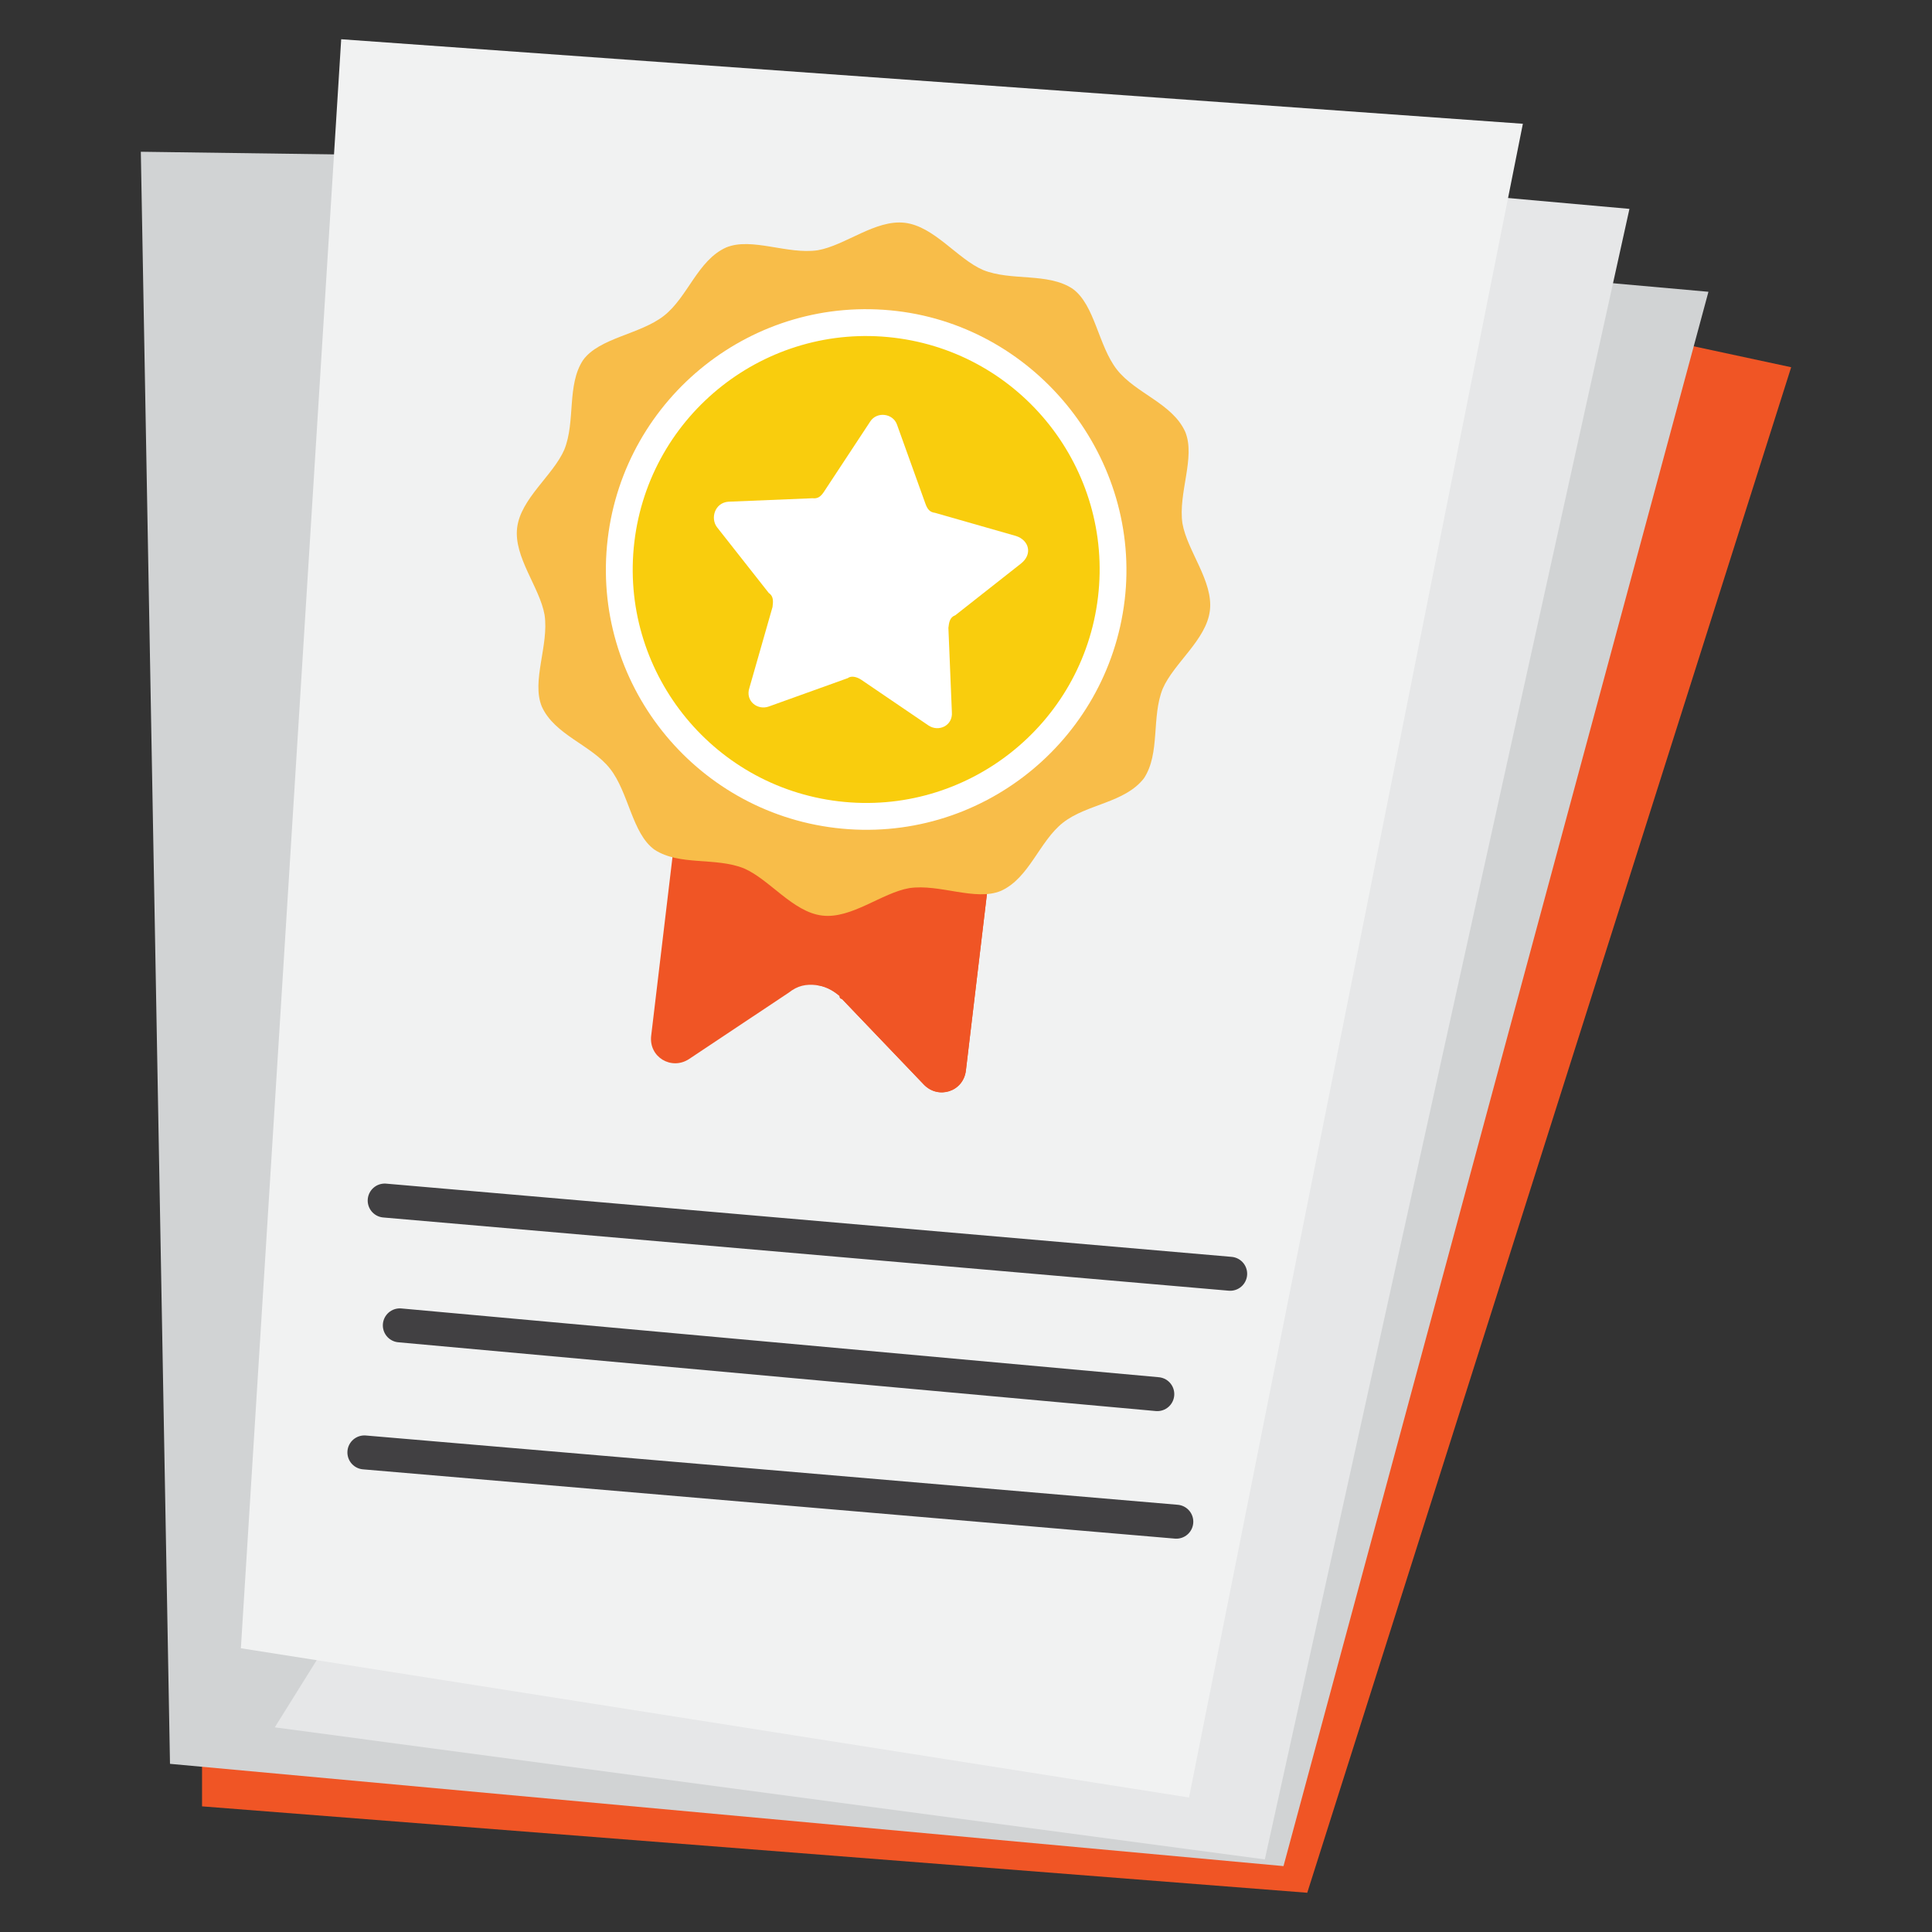
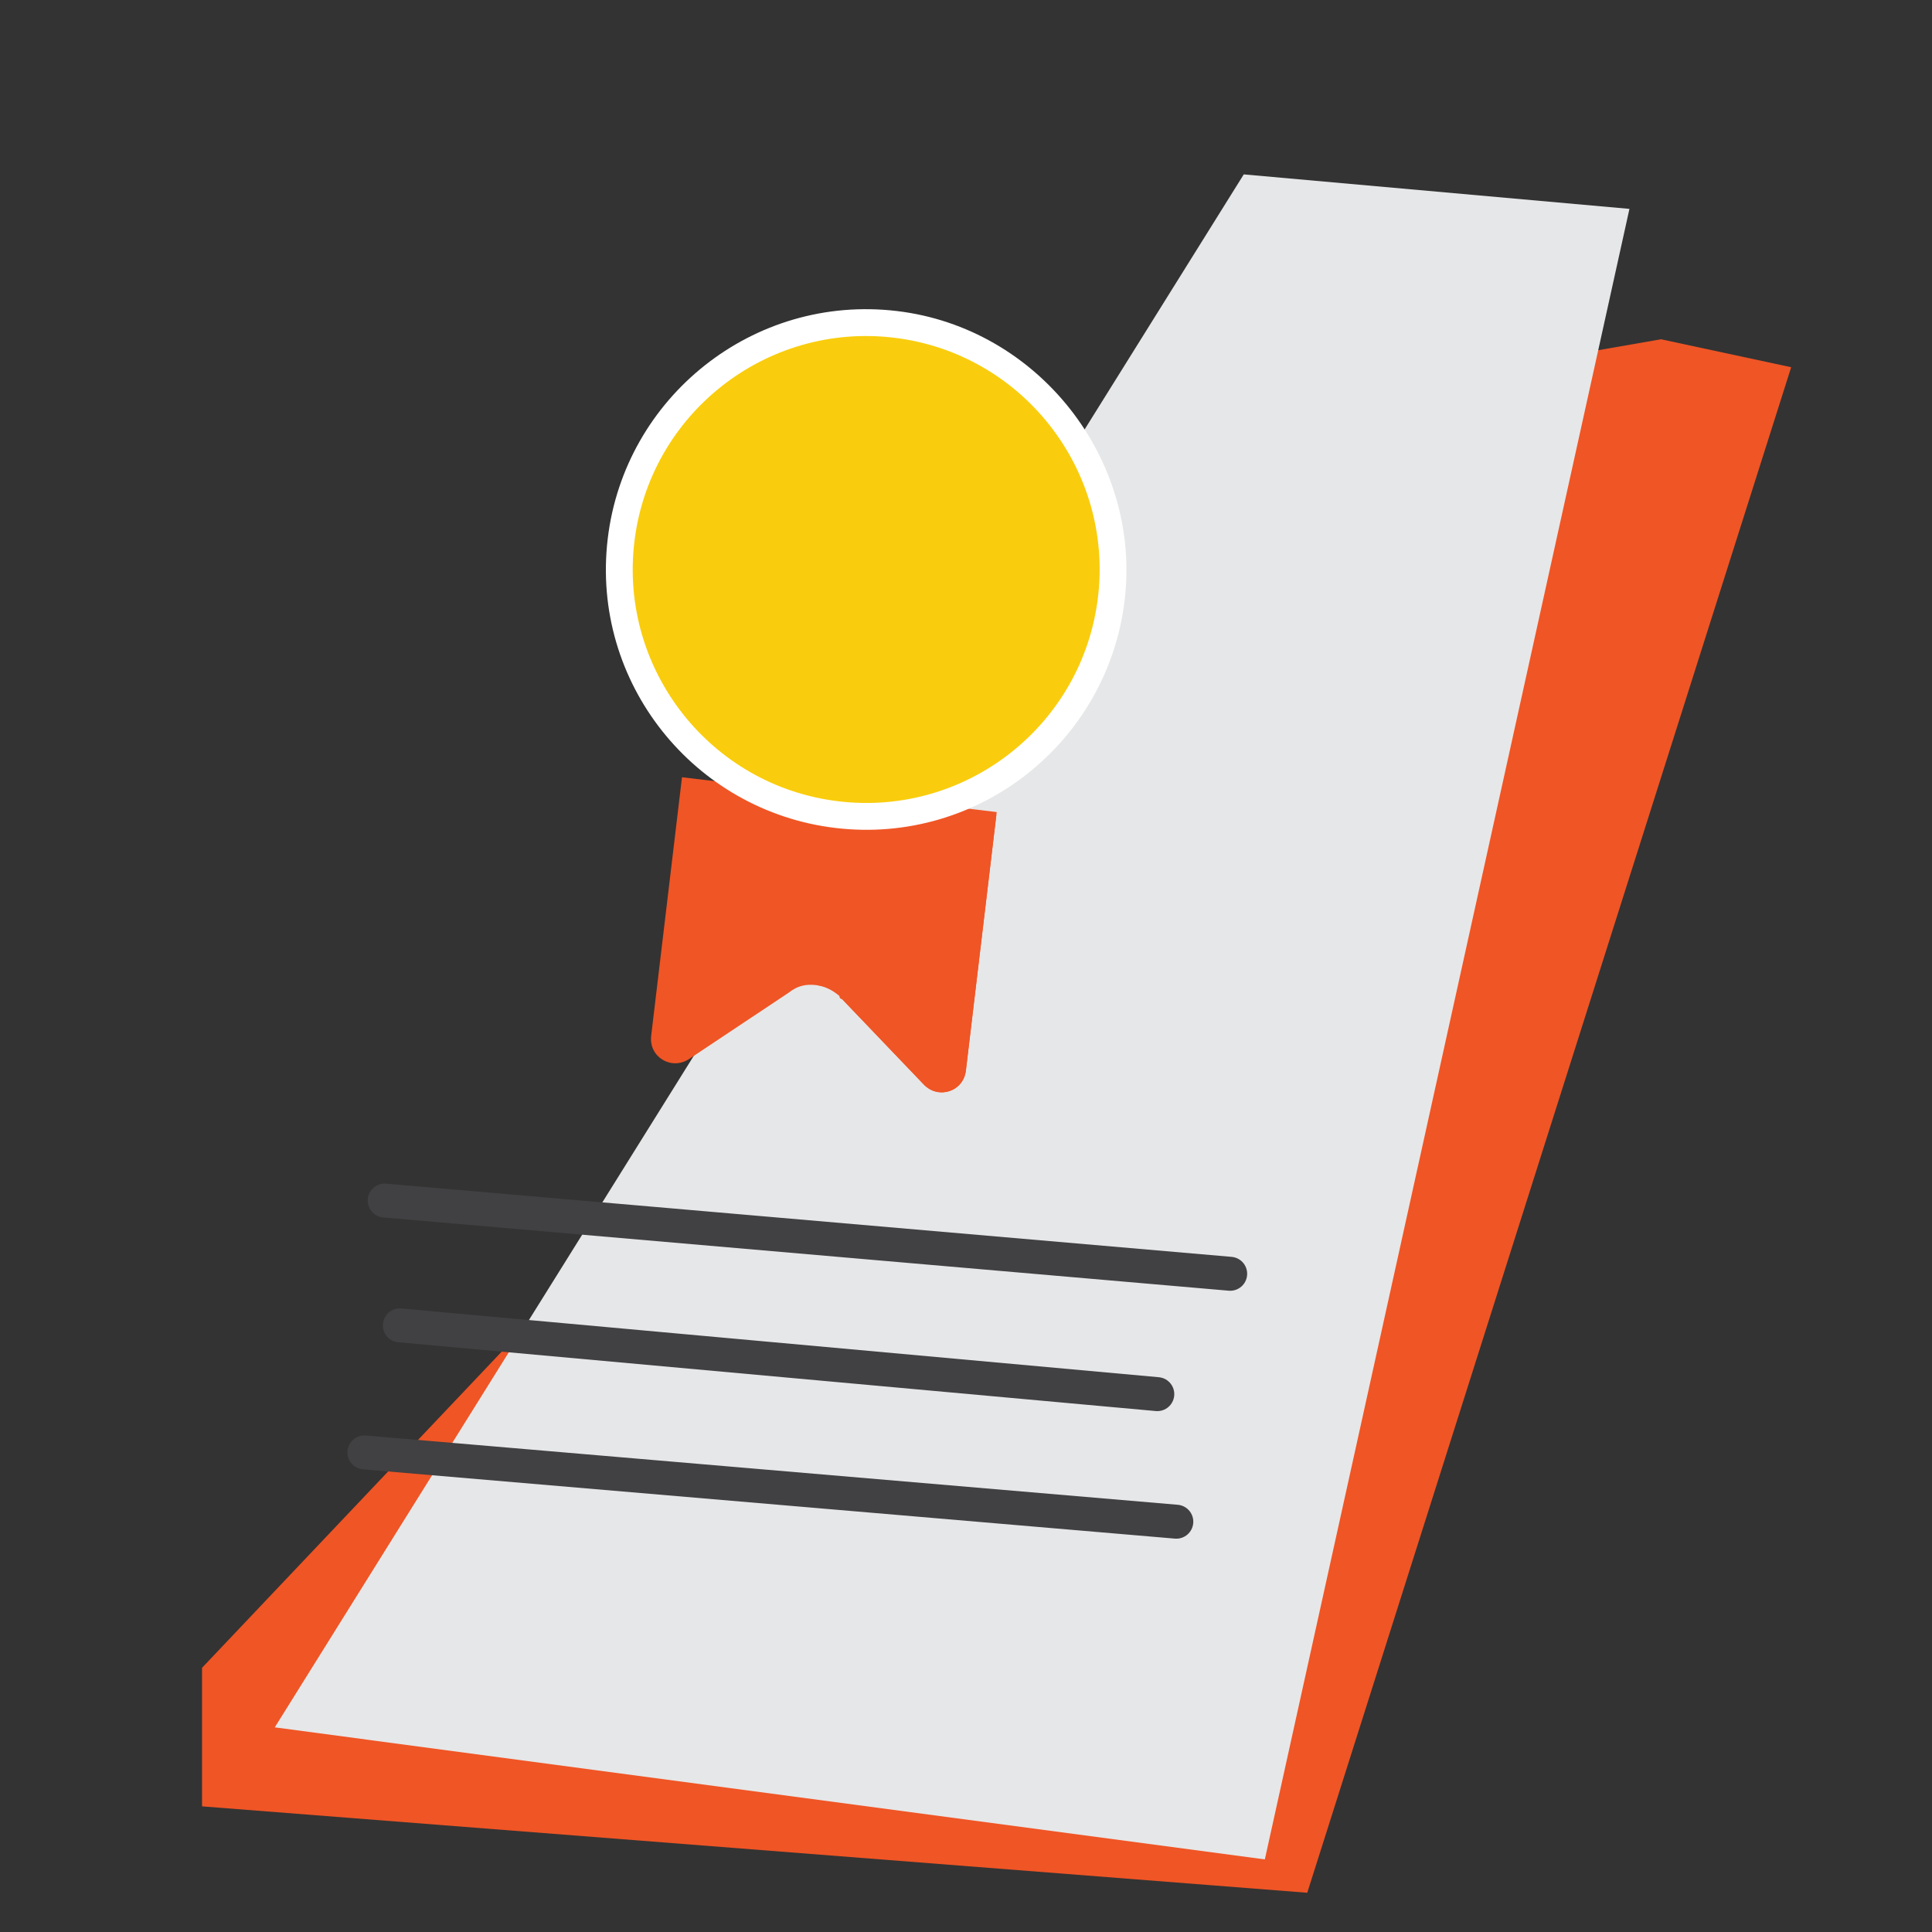
<svg xmlns="http://www.w3.org/2000/svg" id="Layer_1" data-name="Layer 1" viewBox="0 0 1024 1024">
  <rect x="0" y="0" width="1024" height="1024" fill="#333333" stroke="none" />
  <defs>
    <style>
      .cls-1 {
        fill: none;
        stroke: #414042;
        stroke-linecap: round;
        stroke-miterlimit: 10;
        stroke-width: 18px;
      }

      .cls-2 {
        fill: #f8bd49;
      }

      .cls-2, .cls-3, .cls-4, .cls-5, .cls-6, .cls-7, .cls-8 {
        stroke-width: 0px;
      }

      .cls-3 {
        fill: #f9cd0d;
      }

      .cls-4 {
        fill: #d1d3d4;
      }

      .cls-5 {
        fill: #f05525;
      }

      .cls-6 {
        fill: #e6e7e8;
      }

      .cls-7 {
        fill: #fff;
      }

      .cls-8 {
        fill: #f1f2f2;
      }
    </style>
  </defs>
  <g>
    <polygon class="cls-5" points="880.36 179.82 949.36 194.64 692.87 1003.2 107.09 957.41 107.09 883.97 753.48 201.93 880.36 179.82" />
-     <polygon class="cls-4" points="74.64 80.43 375.05 84.55 460.14 114.86 905.51 154.65 680.28 989.07 90.1 934.87 74.64 80.43" />
    <polygon class="cls-6" points="659.22 92.43 863.64 110.71 670.39 985.52 145.63 915.54 659.22 92.43" />
-     <polygon class="cls-8" points="180.84 20.8 807.15 65.6 630.21 952.71 127.67 873.61 180.84 20.8" />
  </g>
  <line class="cls-1" x1="203.89" y1="636.32" x2="652.02" y2="675.13" />
  <line class="cls-1" x1="211.91" y1="702.47" x2="613.39" y2="738.92" />
  <line class="cls-1" x1="193.13" y1="769.81" x2="623.47" y2="806.53" />
  <path class="cls-5" d="M528.27,430.41l-16.33,136.99c-1.35,11.3-14.73,15.43-22.36,7.36l-43.3-45.27s-1.41-.17-1.24-1.58c-3.9-3.33-7.97-5.25-12.2-5.75-5.65-.67-10.05.23-14.8,3.97l-52.9,35.23c-9.32,6.05-21.35-1.11-20-12.41l16.33-136.99,166.64,19.87.17-1.41Z" />
  <path class="cls-5" d="M528.27,430.41l-16.33,136.99c-1.35,11.3-14.73,15.43-22.36,7.36l-43.3-45.27s-1.41-.17-1.24-1.58c-3.9-3.33-7.97-5.25-12.2-5.75l12.12-101.68,83.32,9.93Z" />
-   <path class="cls-2" d="M616.28,364.99c-6.09,15.03-1.22,34.23-9.96,47.51-10.16,13.11-30.26,13.58-42.91,23.53-12.64,9.95-17.83,29.39-32.96,36.18-13.55,5.55-32.48-3.87-48.52-1.49-14.63,2.55-30.6,16.4-46.14,14.55-15.53-1.85-27.8-19.07-41.42-24.99-15.03-6.09-34.23-1.22-47.51-9.96-11.87-8.58-13.58-30.26-23.53-42.91-9.95-12.64-29.39-17.83-36.18-32.96-5.55-13.55,3.87-32.48,1.49-48.52-2.55-14.63-16.4-30.6-14.55-46.14,1.85-15.53,19.07-27.8,24.99-41.42,6.09-15.03,1.22-34.23,9.96-47.51,8.58-11.87,30.26-13.58,42.91-23.53s17.83-29.39,32.96-36.18c13.55-5.55,32.48,3.87,48.52,1.49,14.63-2.55,30.6-16.4,46.14-14.55s27.8,19.07,41.42,24.99c15.03,6.09,34.23,1.22,47.51,9.96,11.87,8.58,13.58,30.26,23.53,42.91,9.95,12.64,29.39,17.83,36.18,32.96,5.55,13.55-3.87,32.48-1.49,48.52,2.55,14.63,16.4,30.6,14.55,46.14-1.85,15.53-19.07,27.8-24.99,41.42Z" />
  <path class="cls-7" d="M596.08,318.18c-8.92,74.85-77.06,129.75-153.32,120.65-74.85-8.92-129.75-77.06-120.65-153.32,8.92-74.85,77.06-129.75,153.32-120.65,74.85,8.92,129.58,78.47,120.66,153.32h0Z" />
  <path class="cls-3" d="M581.96,316.49c-8.08,67.79-69.72,116.3-137.51,108.22-67.79-8.08-116.3-69.72-108.22-137.51,8.08-67.79,69.72-116.3,137.51-108.22,67.79,8.08,116.3,69.72,108.22,137.51h0Z" />
-   <path class="cls-7" d="M502.67,332.82l1.84,44.62c.57,7.23-7,10.62-12.31,7.13l-35.77-24.32c-2.66-1.75-5.48-2.09-7.06-.84l-41.9,15.06c-5.99,2.15-12.54-2.93-10.29-9.82l12.28-42.94c.34-2.82.67-5.65-1.98-7.4l-27.37-34.77c-3.73-4.74-1.31-13.05,5.92-13.62l44.62-1.84c2.82.34,4.41-.91,6.15-3.56l24.49-37.19c3.5-5.31,11.97-4.3,14.12,1.68l15.06,41.9c1.08,2.99,2.32,4.57,5.14,4.91l42.94,12.28c6.89,2.25,8.88,9.65,2.55,14.63l-34.77,27.37c-2.99,1.08-3.33,3.9-3.67,6.72h0Z" />
</svg>